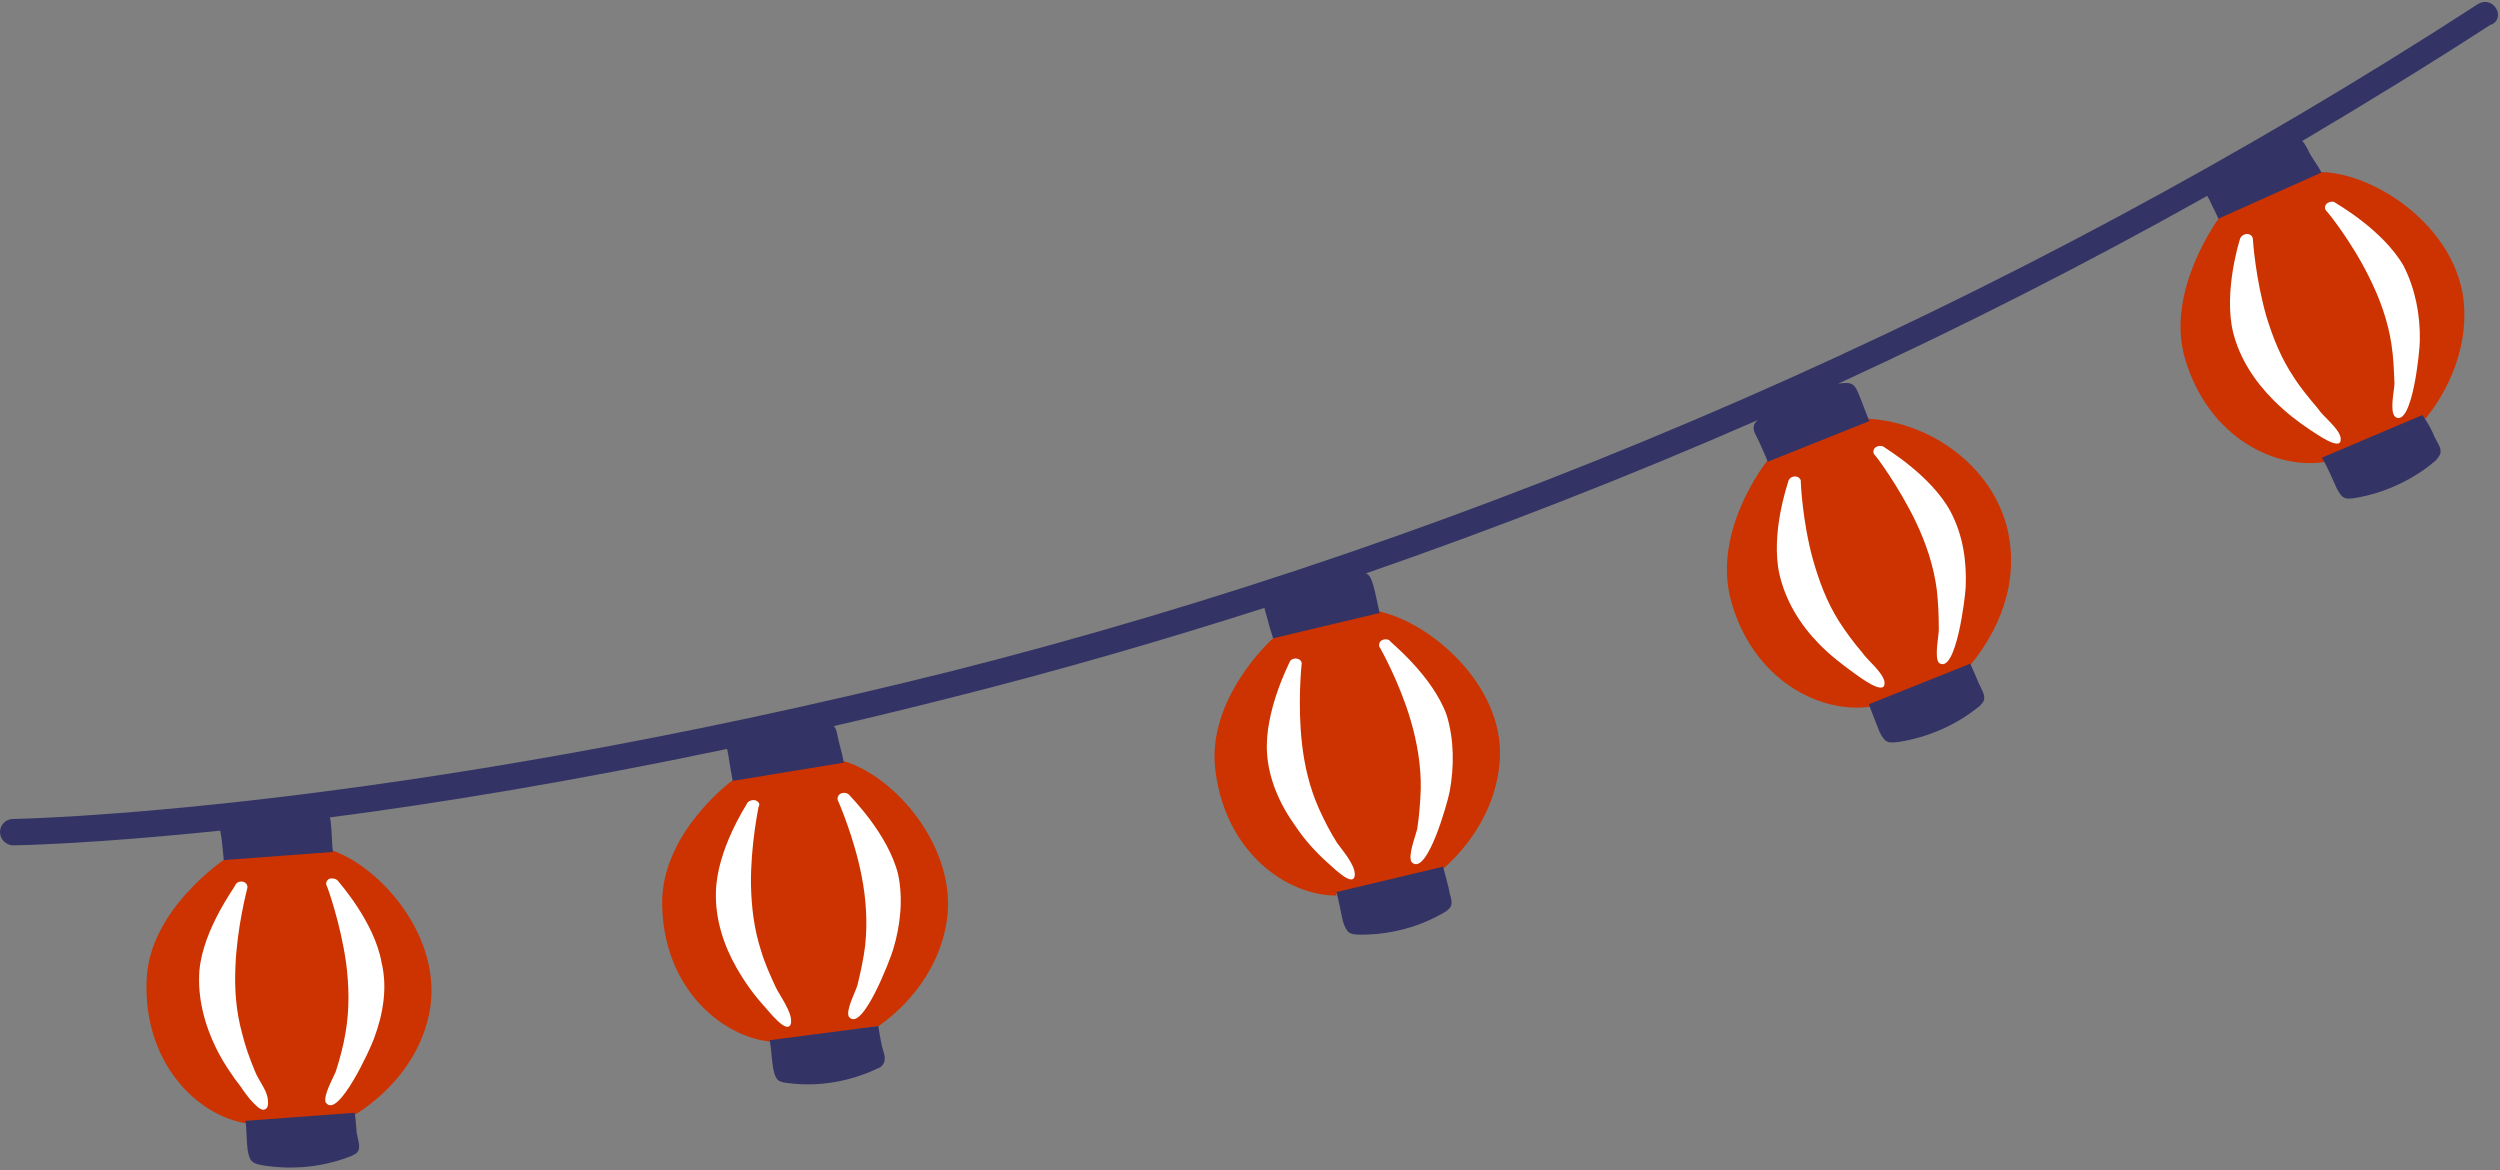
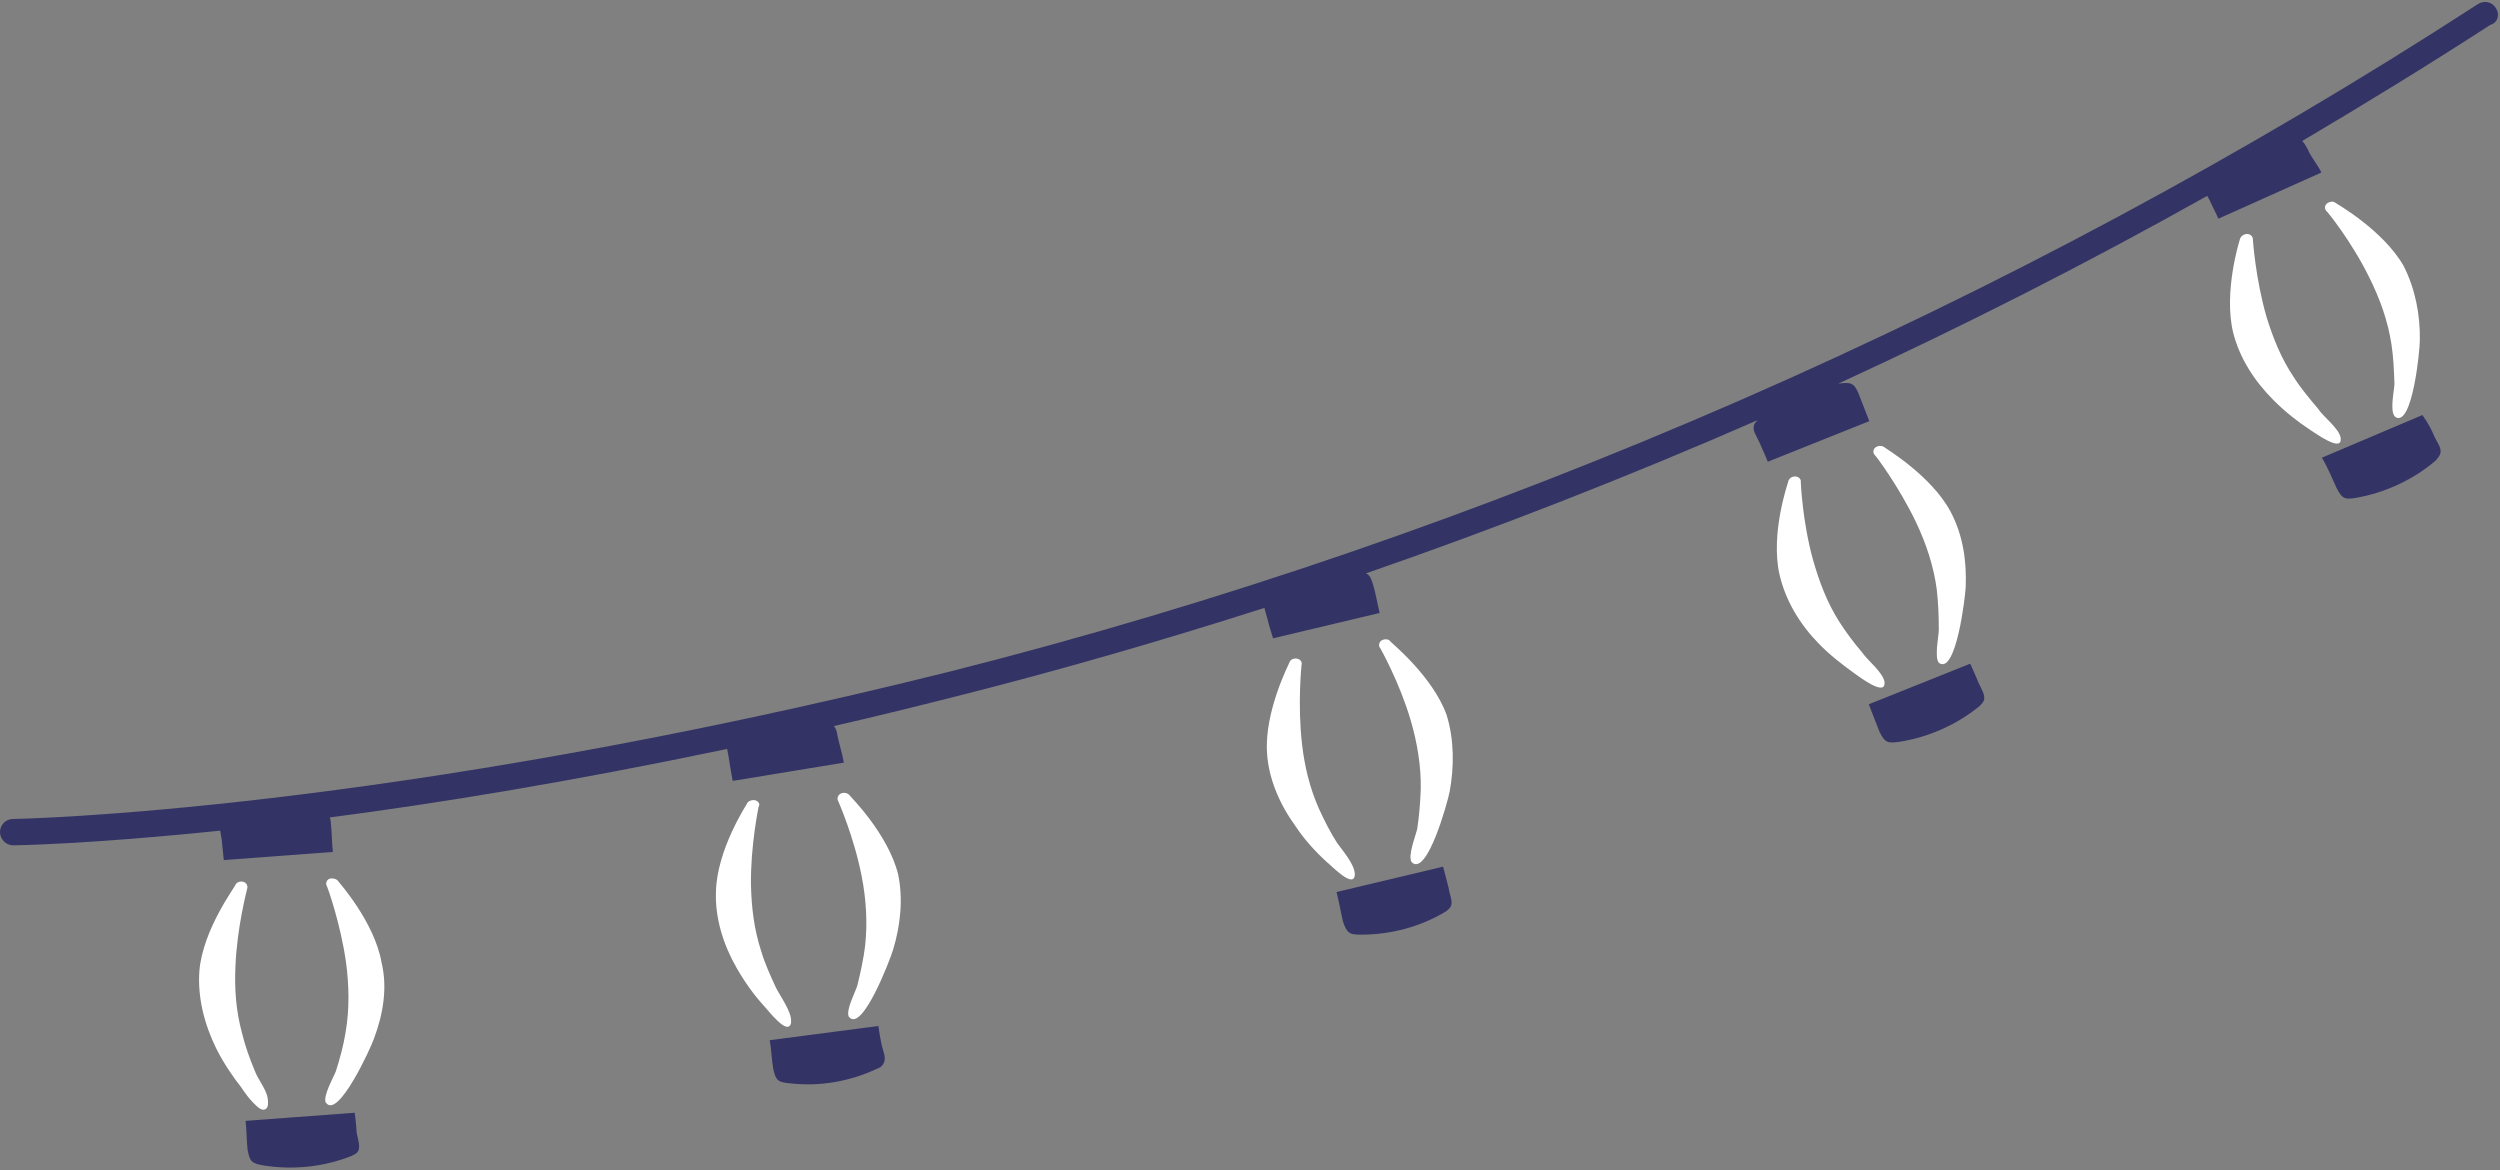
<svg xmlns="http://www.w3.org/2000/svg" height="230.6" preserveAspectRatio="xMidYMid meet" version="1.0" viewBox="0.0 -0.4 492.7 230.6" width="492.7" zoomAndPan="magnify">
  <rect x="0.0" y="-0.4" width="492.7" height="230.6" fill="#808080" stroke="none" />
  <g id="change1_1">
-     <path d="M65.5,167.2l-20.6,1.3c-0.6,0.4-15.5,10.3-16,24.2c-0.7,16.4,10,26.8,19.7,28.3c0-0.1,21.5-1.9,21.5-1.8 c3.5-2.2,12.2-8.6,14.5-19.9C87.5,185,75.6,170.8,65.5,167.2z M166.3,149.6l-21.8,3.7c-0.6,0.4-14.2,10.6-14,24.5 c0.2,16.4,11.6,26.1,21.4,27.1c0-0.1,21.3-3.1,21.3-3.1c0,0.1,0-0.1,0,0c3.4-2.4,11.7-9.3,13.4-20.8 C188.7,166.8,176.5,152.6,166.3,149.6z M271.3,120c0,0-19.5,4.4-19.4,4.7l-1.1,0.8c-0.6,0.5-12.9,11.9-11.3,25.7 c1.9,16.3,14,24.9,23.9,24.9c0-0.1-0.1-0.3-0.1-0.4l21-5c0,0.1,0,0.1,0,0.2c3.2-2.7,10.7-10.4,11.3-21.9 C296.3,134.6,281.8,122,271.3,120z M367.8,82.1c0,0-10.7,3.8-10.6,4.1l-8.9,4.2c-0.5,0.6-10.8,13.9-7.2,27.4 c4.3,15.9,17.6,22.4,27.3,21.1c-0.1-0.1,19.8-8.3,19.9-8.2c2.6-3.2,9.1-11.9,7.9-23.4C394.8,92.9,381.3,82.7,367.8,82.1z M457.5,33.5l-19.7,8.4c-0.5,0.6-11.1,14.9-7.2,28.3c4.6,15.8,18.1,22.1,27.8,20.4c-0.1-0.1,19.7-8.7,19.7-8.6 c2.6-3.2,8.7-12.1,7.4-23.5C483.6,44.1,468.2,33.8,457.5,33.5z" fill="#C30" />
-   </g>
+     </g>
  <g id="change2_1">
    <path d="M70.5,226.6c-0.2,0.3-0.6,0.5-1.2,0.8c-5.5,2.2-11.5,2.8-17.3,1.9c-2.3-0.4-2.8-0.7-3.2-3.1 c-0.2-1.6-0.2-4.1-0.4-5.7l21.5-1.6c0.2,1.3,0.3,2.6,0.4,4C70.6,224.4,71.1,225.7,70.5,226.6z M174,209.4c-0.2,0.3-0.5,0.6-1.1,0.8 c-5.3,2.5-11.3,3.6-17.2,2.9c-2.3-0.2-2.8-0.5-3.3-2.8c-0.3-1.6-0.4-4.1-0.7-5.7l21.4-2.8c0.2,1.3,0.4,2.6,0.7,3.9 C174.1,207,174.8,208.3,174,209.4z M285.9,178.3c-0.2,0.3-0.5,0.6-0.9,0.9c-5.1,3.1-11,4.6-16.7,4.6c-2.3,0-2.8-0.2-3.6-2.5 c-0.4-1.6-0.8-4-1.3-5.9l21-5c0.4,1.6,0.8,2.9,1.1,4.2C285.7,176.1,286.4,177.2,285.9,178.3z M391,137.6c-0.1,0.3-0.4,0.7-0.8,1.1 c-4.5,3.7-10.1,6.2-15.9,7.1c-2.3,0.3-2.8,0.2-3.9-2c-0.6-1.5-1.5-3.9-2.1-5.4l20-8c0.5,1.2,1.1,2.4,1.6,3.7 C390.5,135.4,391.3,136.6,391,137.6z M480.9,89.1c-0.1,0.3-0.4,0.7-0.8,1.2c-4.4,3.8-10,6.4-15.7,7.4c-2.3,0.4-2.8,0.2-3.9-1.9 c-0.7-1.5-1.6-3.8-2.9-6l19.8-8.4c1.3,1.8,1.9,3.1,2.4,4.3C480.3,86.8,481.3,87.9,480.9,89.1z M491.9,1.2c-0.8-1.3-2.4-1.6-3.7-0.7 c-91.6,59.4-195.6,104.8-300.8,131.4C76.1,159.7,3.4,161,2.6,161c-1.5,0-2.6,1.2-2.6,2.6s1.2,2.6,2.6,2.6l0,0 c0.3,0,14.9-0.2,40.8-2.9c0.1,0.5,0.2,1.2,0.3,1.8c0.1,1.3,0.3,2.6,0.4,4l21.5-1.6c-0.2-1.6-0.2-4.1-0.4-5.7c0-0.4-0.1-0.7-0.2-1.1 c21.5-2.8,47.8-7.1,78.3-13.5c0.1,0.6,0.3,1.4,0.4,2.2c0.2,1.3,0.4,2.6,0.7,4.1l21.9-3.6c-0.3-1.8-0.9-3.6-1.2-5.1 c-0.2-1.2-0.4-1.8-0.8-2.1c7.9-1.8,16-3.8,24.3-5.9c20.2-5.1,40.6-11,60.6-17.4c0.1,0.6,0.4,1.4,0.6,2.2c0.3,1.3,0.7,2.5,1.1,3.8 l21-5c-0.4-1.6-0.8-4-1.3-5.6c-0.4-1.3-0.7-1.9-1.4-2.2c26-9,51.8-19.1,77.2-30.2c-0.3,0.3-0.6,0.6-0.7,0.9 c-0.4,1.2,0.5,2.2,1.1,3.6c0.5,1.2,1.1,2.4,1.6,3.7l20-8c-0.6-1.5-1.5-3.9-2.1-5.4c-0.9-2.2-1.6-2.3-3.9-2h-0.1 c24.8-11.4,49-23.7,72.7-37c0.2,0.3,0.3,0.6,0.5,0.9c0.5,1.2,1.2,2.4,1.7,3.6l20.3-9.1c-0.7-1.5-2.1-3.1-2.7-4.6 c-0.4-0.7-0.7-1.3-1.1-1.6c12.5-7.4,24.9-15,37.1-22.9C492.3,4.1,492.7,2.4,491.9,1.2z" fill="#336" />
  </g>
  <g id="change3_1">
    <path d="M52.8,217.4c-0.1,0.5-0.3,0.8-0.8,0.9c-0.8,0.1-1.8-1.1-2.3-1.6c-0.7-0.7-1.3-1.6-1.9-2.4 c0-0.1-0.1-0.1-0.1-0.2c-1.9-2.4-3.7-5.1-5.1-7.9c-2.3-4.7-3.7-10-3.3-15.3c0.7-8.1,7-16.5,7.1-16.9c0.2-0.5,0.9-0.8,1.6-0.6 c0.6,0.2,0.9,0.8,0.7,1.4c0,0.1-2,7.5-2.3,15.3c-0.2,4.4,0.1,8.7,1.3,13.1c0.6,2.5,1.5,5,2.5,7.4c0.6,1.6,1.7,2.9,2.3,4.5 C52.7,215.5,52.9,216.6,52.8,217.4z M73.7,204.3c-0.7,2-7,15.7-9.4,12.7l-0.1-0.1c-0.6-1.3,1.6-5.1,2-6.2c0.8-2.5,1.5-5.1,1.9-7.6 c0.8-4.6,0.7-9.3,0.1-13.8c-1.1-7.8-3.7-15-3.8-15.1c-0.3-0.5,0-1.2,0.5-1.4c0.6-0.2,1.4,0,1.7,0.4c0.2,0.3,7.2,8.1,8.6,16.1 C76.4,194.3,75.5,199.5,73.7,204.3z M155.9,201c0,0.1,0,0.2,0,0.2c-0.6,2.7-4.6-2.6-5.2-3.2c-2.1-2.3-3.9-4.8-5.5-7.6 c-2.6-4.5-4.3-9.8-4.1-15.1c0.2-8.2,5.9-16.9,6.1-17.3c0.2-0.5,0.9-0.8,1.6-0.7c0.6,0.2,1.1,0.7,0.7,1.3c0,0.1-1.6,7.6-1.5,15.4 c0.1,4.4,0.6,8.7,2,13c0.7,2.4,1.8,4.8,2.9,7.2C153.8,196,156.1,199.1,155.9,201z M176,186.8c-0.6,2-6,16.1-8.6,13.3l-0.1-0.1 c-0.7-1.3,1.4-5.1,1.7-6.3c0.6-2.5,1.2-5.2,1.5-7.7c0.5-4.6,0.2-9.3-0.7-13.8c-1.5-7.7-4.6-14.7-4.6-14.7c-0.3-0.5-0.1-1.2,0.5-1.5 s1.4-0.1,1.7,0.3c0.2,0.3,7.6,7.6,9.6,15.6C178,176.7,177.5,181.9,176,186.8z M267,171.9c0,0.1,0,0.2,0,0.2 c-0.3,2.7-4.8-2.1-5.5-2.6c-2.3-2.1-4.4-4.4-6.2-7.1c-3.1-4.3-5.3-9.3-5.6-14.5c-0.5-8.1,4.3-17.4,4.4-17.7c0.2-0.6,0.8-0.9,1.5-0.8 c0.6,0.1,1.1,0.6,0.9,1.3c0,0.1-0.8,7.7,0.1,15.5c0.5,4.4,1.5,8.6,3.3,12.7c1.1,2.4,2.2,4.6,3.6,6.8C264.4,167,267,169.9,267,171.9z M285.7,155.6c-0.4,2.1-4.4,16.6-7.4,14l-0.1-0.1c-0.8-1.2,0.8-5.2,1.1-6.5c0.4-2.6,0.6-5.2,0.7-7.8c0.1-4.6-0.7-9.3-2-13.7 c-2.2-7.5-6-14.2-6-14.2c-0.4-0.4-0.2-1.2,0.3-1.5s1.4-0.3,1.7,0.2c0.2,0.3,8.3,6.8,11.1,14.5C286.6,145.4,286.6,150.7,285.7,155.6z M371.4,134c0,0.1,0,0.2,0,0.2c0.1,2.7-5.2-1.4-5.8-1.8c-2.5-1.8-5.1-3.8-7.2-6c-3.7-3.8-6.5-8.4-7.7-13.6c-1.8-8,1.6-17.8,1.7-18.2 c0.1-0.6,0.6-1.1,1.4-1.1c0.6,0,1.2,0.5,1.1,1.1c0,0.1,0.3,7.7,2.4,15.3c1.2,4.2,2.7,8.3,5.1,12.1c1.4,2.2,2.9,4.2,4.6,6.2 C368,129.7,371.1,132.1,371.4,134z M387.4,115.3c-0.1,2.1-1.9,17.1-5.2,15l-0.1-0.1c-0.9-1.1,0-5.3,0-6.5c0-2.6-0.1-5.3-0.4-7.9 c-0.6-4.6-2.1-9.1-4.1-13.3c-3.4-7.1-8-13.2-8.1-13.2c-0.4-0.4-0.4-1.1,0.1-1.5s1.3-0.4,1.7-0.1c0.2,0.2,9.3,5.6,13.1,12.7 C386.9,105.1,387.6,110.2,387.4,115.3z M461.3,85.9c0,0.1,0,0.2,0,0.2c0.2,2.7-5.2-1.3-5.9-1.7c-2.6-1.7-5.1-3.7-7.3-5.9 c-3.7-3.7-6.7-8.2-8-13.4c-1.9-7.9,1.2-17.9,1.3-18.2c0.1-0.6,0.6-1.1,1.4-1.2c0.6,0,1.2,0.4,1.2,1.1c0,0.1,0.5,7.7,2.7,15.3 c1.3,4.2,2.9,8.2,5.4,11.9c1.4,2.2,3.1,4.2,4.7,6.1C457.8,81.7,461,84,461.3,85.9z M476.9,66.7c0,2.1-1.5,17.1-4.8,15.1l-0.1-0.1 c-1.1-1.1-0.1-5.3-0.1-6.5c-0.1-2.6-0.2-5.3-0.6-7.8c-0.7-4.6-2.3-9-4.4-13.2c-3.5-7.1-8.3-13-8.4-13c-0.4-0.4-0.4-1.1,0.1-1.5 s1.3-0.5,1.7-0.1c0.3,0.2,9.4,5.4,13.4,12.4C476,56.5,477,61.7,476.9,66.7z" fill="#FFF" />
  </g>
</svg>